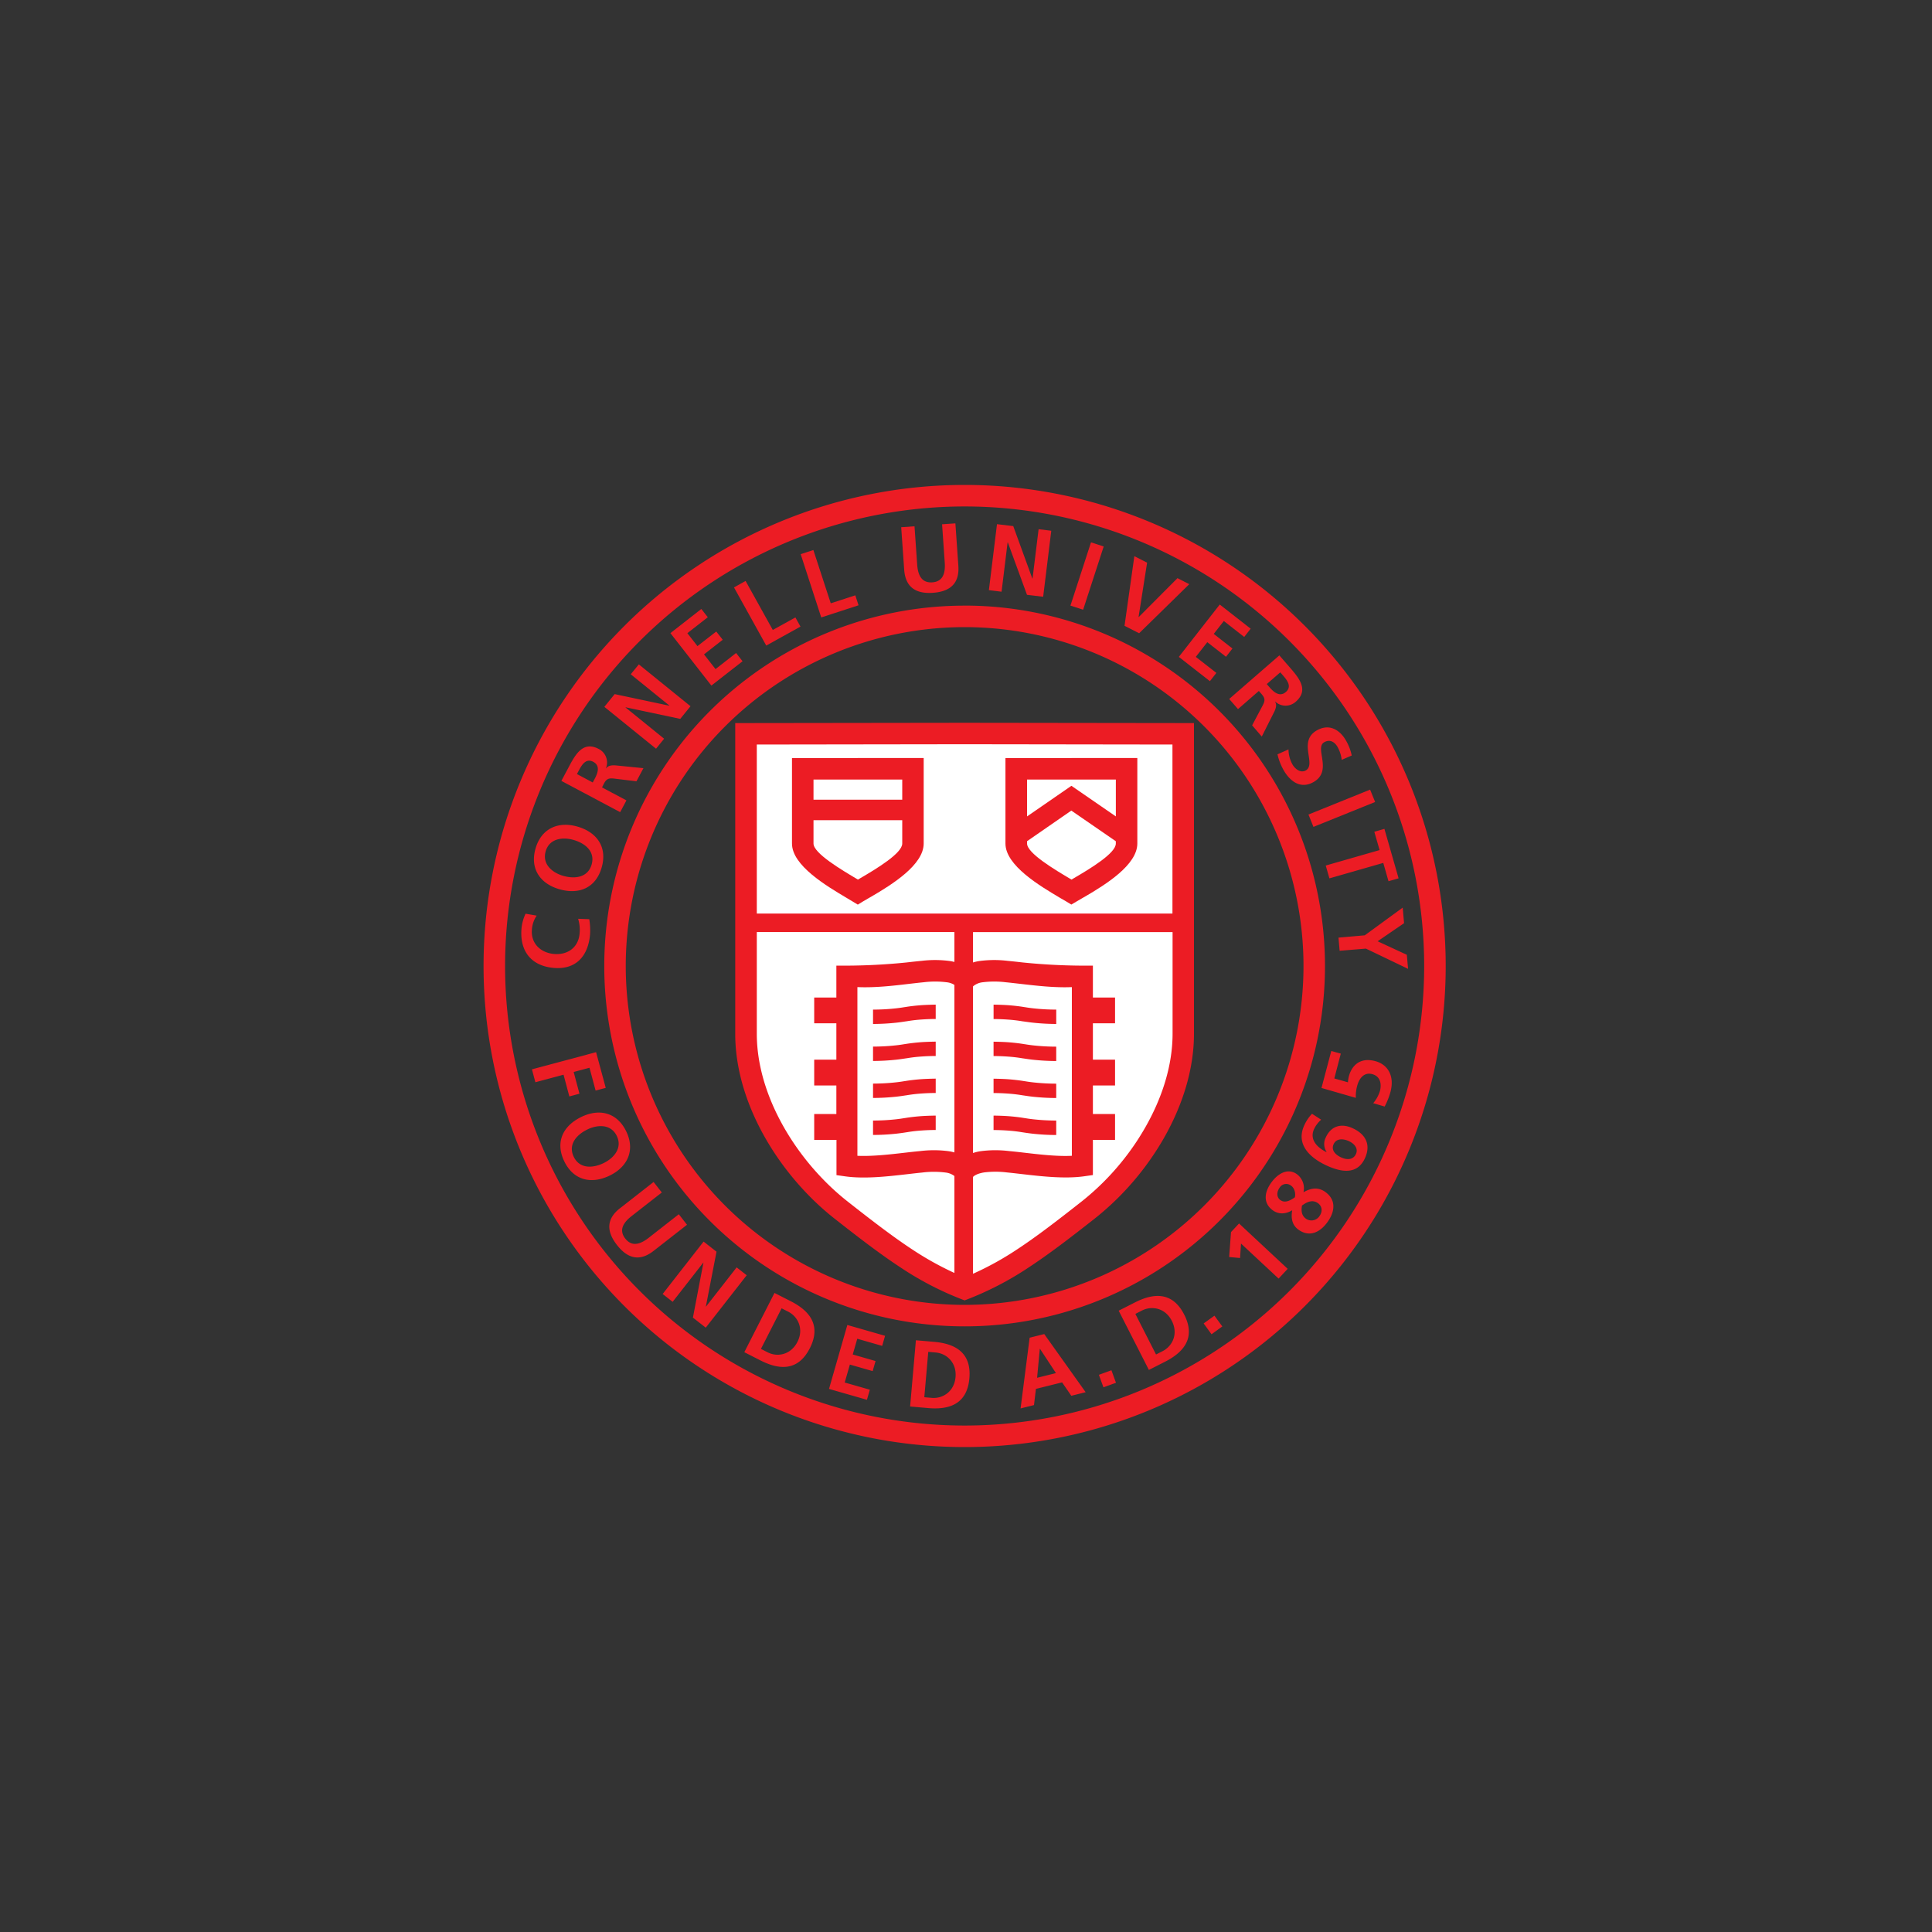
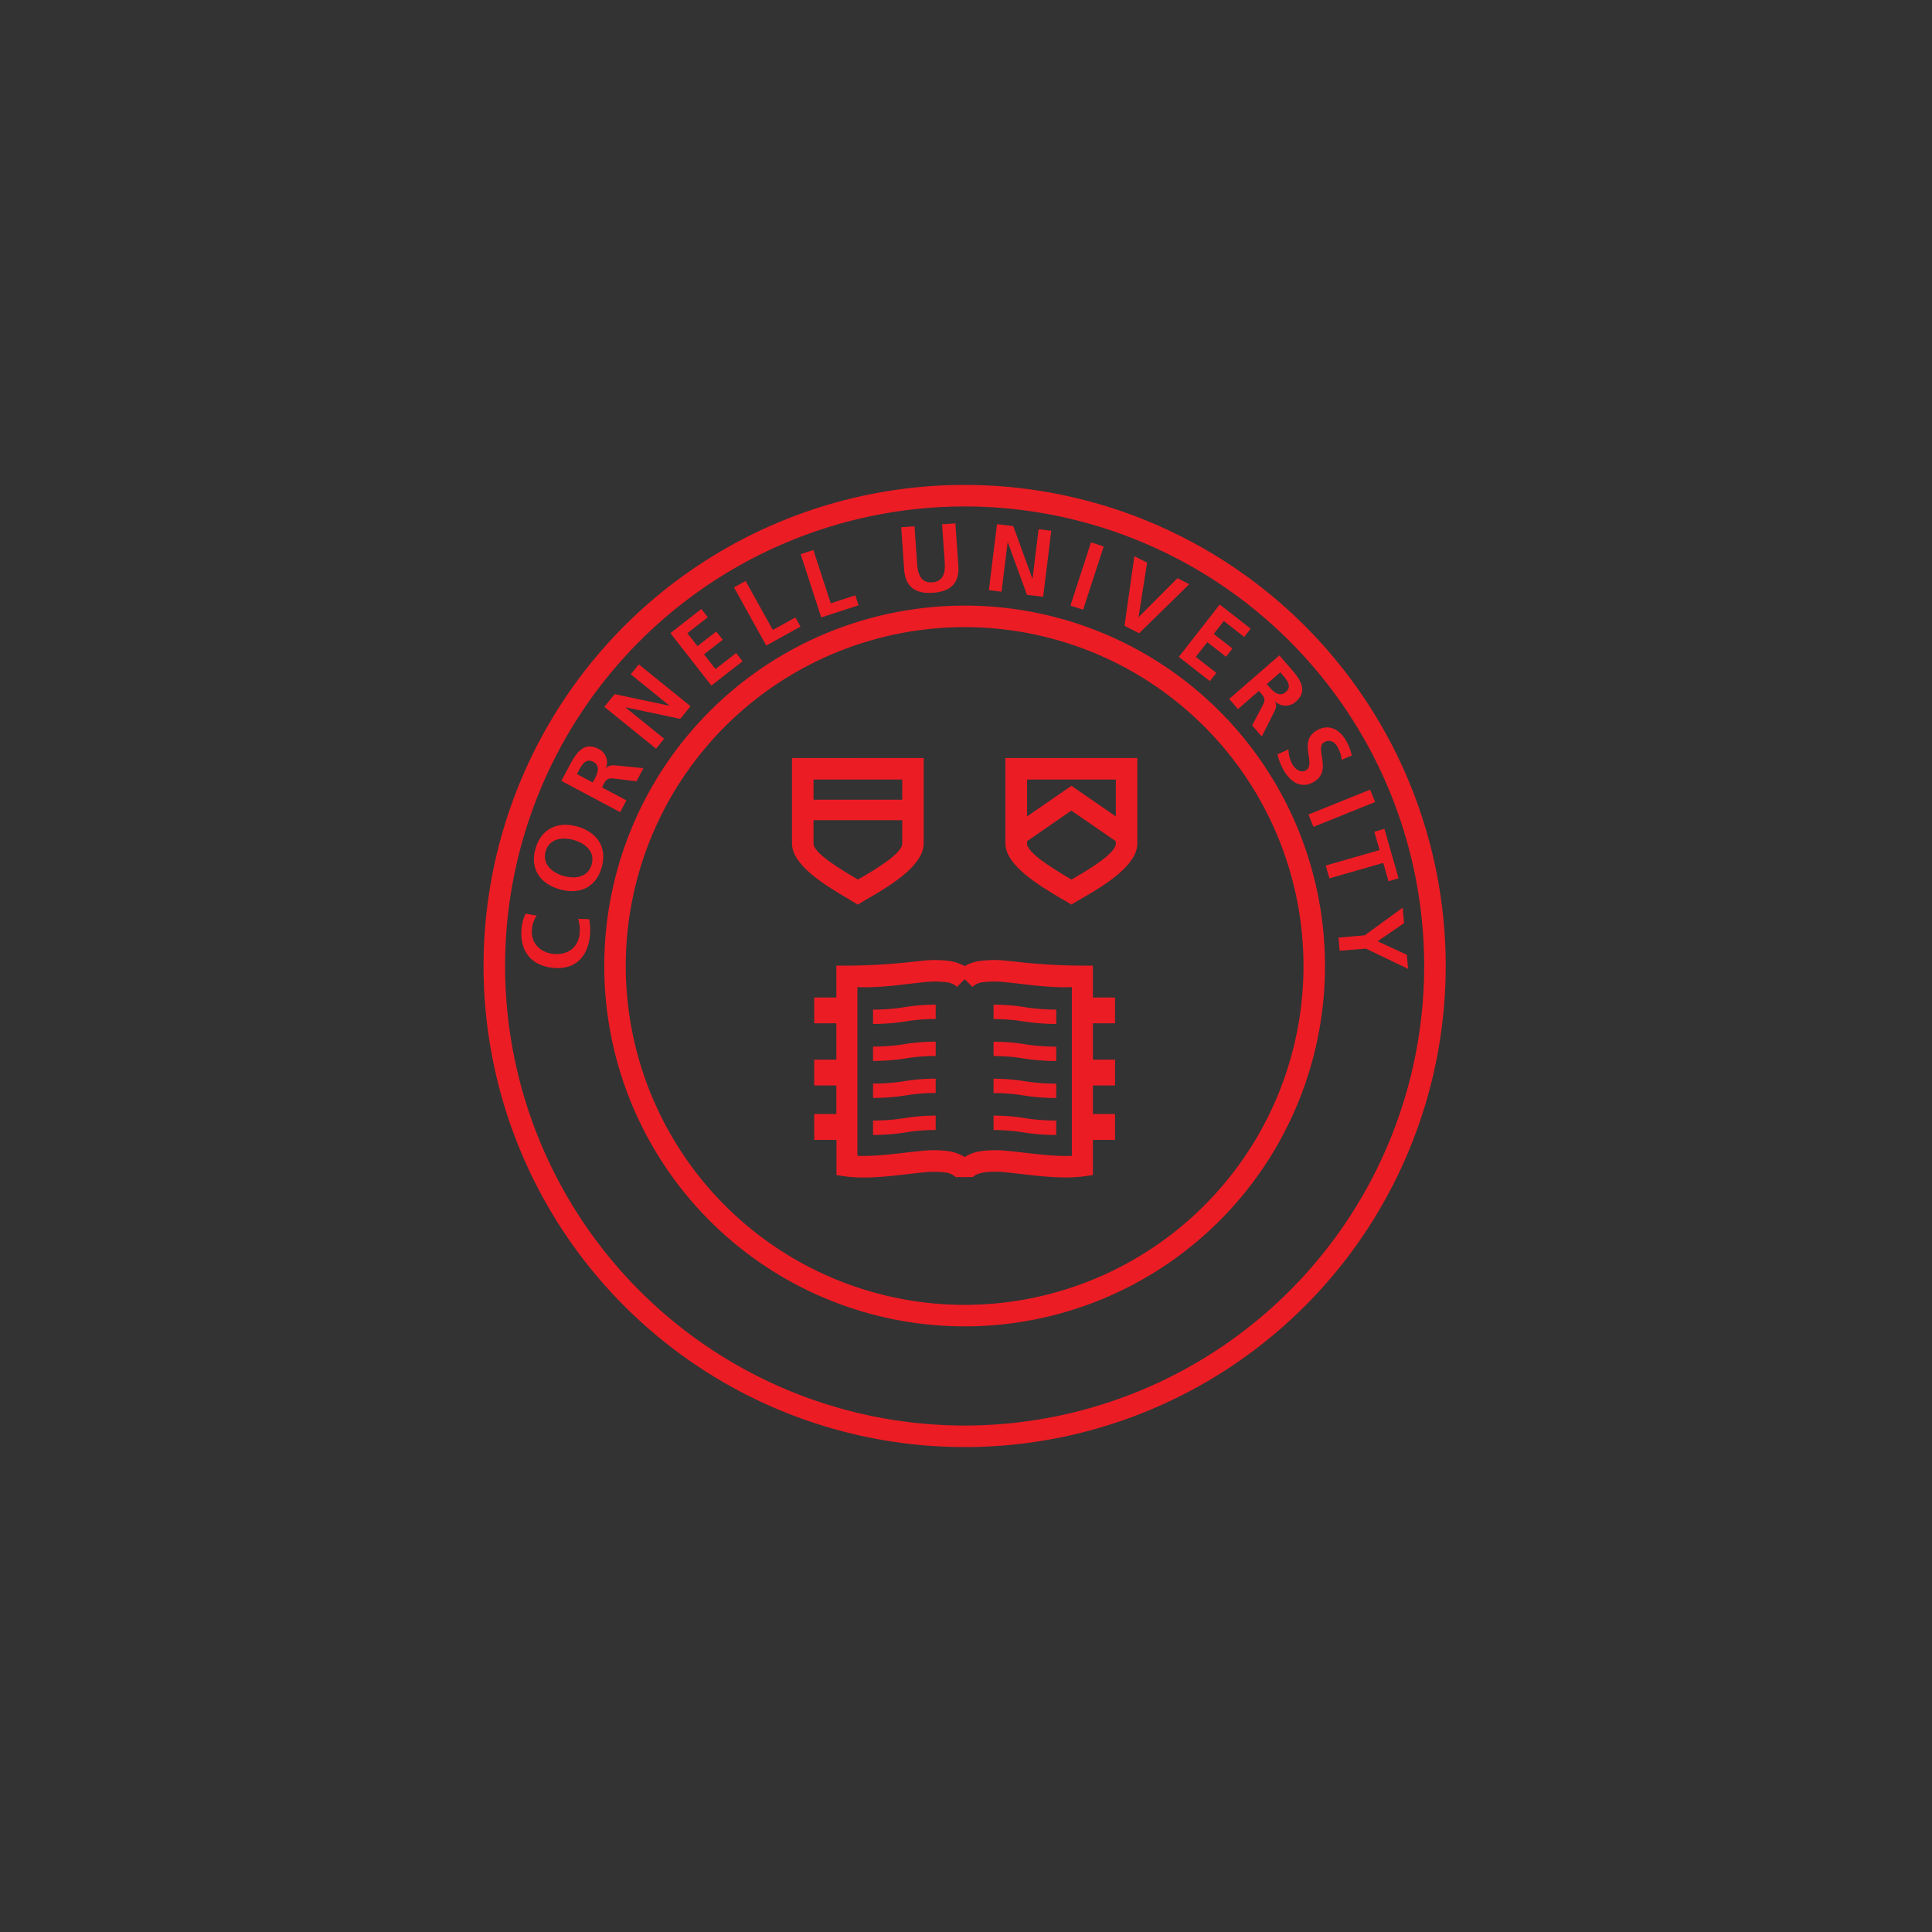
<svg xmlns="http://www.w3.org/2000/svg" id="Layer_1" data-name="Layer 1" viewBox="0 0 1000 1000">
  <rect x="0" y="0" width="1000" height="1000" fill="#333333" stroke="none" />
  <defs>
    <style>.cls-1,.cls-4{fill:#606060;}.cls-2{fill:#f84d10;}.cls-3{fill:#444;}.cls-4{font-size:15.01px;font-family:ProductSans-Regular, Product Sans;}.cls-5{letter-spacing:-0.02em;}.cls-6{letter-spacing:-0.01em;}.cls-7{letter-spacing:-0.01em;}.cls-8{letter-spacing:0em;}.cls-10,.cls-11,.cls-12,.cls-13,.cls-9{font-family:ProductSans-Bold, Product Sans;font-weight:700;}.cls-10{letter-spacing:-0.01em;}.cls-11{letter-spacing:0em;}.cls-12,.cls-14{letter-spacing:-0.03em;}.cls-13{letter-spacing:-0.01em;}.cls-15{letter-spacing:0em;}.cls-16{letter-spacing:0.01em;}.cls-17{fill:#ec1c24;}.cls-18{fill:#fff;fill-rule:evenodd;}</style>
  </defs>
  <path class="cls-17" d="M499.29,251h0v0a249,249,0,0,1,249,249h0a249,249,0,0,1-249,249v0h0v0a249,249,0,0,1-249-249h0a249,249,0,0,1,249-249v0Zm0,62.46h0v0A186.48,186.48,0,0,1,685.81,500h0A186.48,186.48,0,0,1,499.29,686.52v0h0v0A186.48,186.48,0,0,1,312.77,500h0A186.48,186.48,0,0,1,499.29,313.48v0Zm0,11.14v0h0v0A175.49,175.49,0,0,0,323.89,500h0a175.49,175.49,0,0,0,175.4,175.4v0h0v0A175.49,175.49,0,0,0,674.69,500h0a175.49,175.49,0,0,0-175.4-175.4Zm0-62.46v0h0v0A237.94,237.94,0,0,0,261.43,500h0A237.94,237.94,0,0,0,499.29,737.86v0h0v0A237.94,237.94,0,0,0,737.15,500h0A237.94,237.94,0,0,0,499.29,262.14Z" />
-   <path class="cls-18" d="M499.32,667.15h-.06c-21.8-8.58-37.82-20.29-64.06-40.94s-49.07-56-49.07-91.16V379.81l113.13-.15h.06l113.13.15V535.05c0,35.15-22.81,70.49-49.07,91.16s-42.26,32.36-64.06,40.94Z" />
-   <path class="cls-17" d="M465.84,655.85c-10.32-6.79-20.95-14.92-34.09-25.26h0a136,136,0,0,1-11.23-9.92,147.12,147.12,0,0,1-10.44-11.42c-17.17-20.86-29.53-47.52-29.53-74.2V374.26h5.58l113.13-.15v0h.06v0l113.13.15H618V535.05h0c0,18.6-6,37.16-15.41,53.75-1.48,2.61-3.1,5.24-4.83,7.87a145.4,145.4,0,0,1-30.94,33.91c-13.14,10.34-23.77,18.47-34.09,25.26a165.12,165.12,0,0,1-33.44,17.24,162.51,162.51,0,0,1-33.46-17.24Zm-74.12-183H606.86V385.37l-107.54-.15v0h-.06v0l-107.54.15v87.44Zm215.14,9.61H503.63V659.3a158.25,158.25,0,0,0,23-12.74c9.7-6.38,20.2-14.42,33.31-24.74a134,134,0,0,0,28.54-31.24c1.51-2.31,3-4.73,4.44-7.27,8.54-15,14-31.72,14-48.25h0V482.42ZM494,658.88V482.42H391.72v52.63c0,23.94,11.28,48.09,26.95,67.14a136.52,136.52,0,0,0,9.66,10.54,125.32,125.32,0,0,0,10.31,9.09h0c13.11,10.32,23.61,18.36,33.31,24.74A160.62,160.62,0,0,0,494,658.88Z" />
  <path class="cls-17" d="M443.79,510.92v87.32c7.8.34,16.86-.71,24.74-1.62,2.52-.29,4.92-.57,7.86-.84a57.93,57.93,0,0,1,14.79.1,21.19,21.19,0,0,1,8.11,3,21.19,21.19,0,0,1,8.11-3,57.93,57.93,0,0,1,14.79-.1c2.95.27,5.34.55,7.86.84,7.88.91,16.94,2,24.74,1.62V510.92c-8.69.4-18.22-.7-26.52-1.66-3-.34-5.82-.67-7.64-.84a48.17,48.17,0,0,0-12,0,9.2,9.2,0,0,0-5.3,2.39l-4-4-4,4a9.2,9.2,0,0,0-5.3-2.39,48.17,48.17,0,0,0-12,0c-1.82.17-4.66.5-7.64.84-8.29,1-17.83,2.06-26.52,1.66Zm40.53,16.51c-2.63,0-5.07.11-7.46.28a76.39,76.39,0,0,0-7.7.92h-.08l-2.49.37c-1,.14-1.86.25-2.5.32a115.59,115.59,0,0,1-12.21.68v-7.43a110,110,0,0,0,11.74-.64c1-.11,1.76-.21,2.33-.29s1.23-.18,2.26-.35l.08,0c2.85-.48,5.6-.78,8.42-1,2.5-.17,5-.25,7.61-.29v7.42Zm0,11.73v7.42c-2.63,0-5.07.11-7.46.28a76.39,76.39,0,0,0-7.7.92h-.08l-2.49.37c-1,.14-1.86.25-2.5.32a115.59,115.59,0,0,1-12.21.68v-7.43a110,110,0,0,0,11.74-.64c1-.11,1.76-.21,2.33-.29s1.23-.18,2.26-.35l.08,0c2.85-.48,5.6-.78,8.42-1,2.5-.17,5-.25,7.61-.29Zm0,19.15v7.42c-2.63,0-5.07.11-7.46.28a76.39,76.39,0,0,0-7.7.92h-.08l-2.49.37c-1,.14-1.86.25-2.5.32a115.59,115.59,0,0,1-12.21.68v-7.43a110,110,0,0,0,11.74-.64c1-.11,1.76-.21,2.33-.29s1.23-.18,2.26-.35l.08,0c2.85-.48,5.6-.78,8.42-1,2.5-.17,5-.25,7.61-.29Zm0,19.15v7.42c-2.63,0-5.07.11-7.46.28a76.39,76.39,0,0,0-7.7.92h-.08c-.54.09-1.38.22-2.49.37s-1.86.25-2.5.32a115.59,115.59,0,0,1-12.21.68V580a110,110,0,0,0,11.74-.64c1-.11,1.76-.21,2.33-.29s1.23-.18,2.26-.35l.08,0c2.85-.48,5.6-.78,8.42-1,2.5-.17,5-.25,7.61-.29Zm29.94-50c2.63,0,5.07.11,7.47.28a76.56,76.56,0,0,1,7.69.92h.08L532,529c1,.14,1.86.25,2.51.32a115.25,115.25,0,0,0,12.2.68v-7.43a110,110,0,0,1-11.74-.64c-1-.11-1.75-.21-2.33-.29s-1.23-.18-2.26-.35l-.07,0c-2.86-.48-5.61-.78-8.43-1-2.5-.17-5-.25-7.61-.29v7.42Zm0,11.73v7.42c2.63,0,5.07.11,7.47.28a76.56,76.56,0,0,1,7.69.92h.08l2.49.37c1,.14,1.86.25,2.51.32a115.25,115.25,0,0,0,12.2.68v-7.43a110,110,0,0,1-11.74-.64c-1-.11-1.75-.21-2.33-.29s-1.23-.18-2.26-.35l-.07,0c-2.86-.48-5.61-.78-8.43-1-2.5-.17-5-.25-7.61-.29Zm0,19.15v7.42c2.63,0,5.07.11,7.47.28a76.56,76.56,0,0,1,7.69.92h.08l2.49.37c1,.14,1.86.25,2.51.32a115.25,115.25,0,0,0,12.2.68v-7.43a110,110,0,0,1-11.74-.64c-1-.11-1.75-.21-2.33-.29s-1.23-.18-2.26-.35l-.07,0c-2.86-.48-5.61-.78-8.43-1-2.5-.17-5-.25-7.61-.29Zm0,19.15v7.42c2.63,0,5.07.11,7.47.28a76.56,76.56,0,0,1,7.69.92h.08c.54.09,1.38.22,2.49.37s1.86.25,2.51.32a115.25,115.25,0,0,0,12.2.68V580a110,110,0,0,1-11.74-.64c-1-.11-1.75-.21-2.33-.29s-1.23-.18-2.26-.35l-.07,0c-2.86-.48-5.61-.78-8.43-1-2.5-.17-5-.25-7.61-.29Zm-19.57,31.8a9.17,9.17,0,0,0-5.3-2.39,47.62,47.62,0,0,0-12,0c-1.83.17-4.66.49-7.65.84-10.09,1.16-22,2.54-32.06,1.17h0l-4.72-.67V590H421.43V576.6H432.9V561.84H421.43V548.49H432.9V529.66H421.43V516.31H432.9V499.8a321.92,321.92,0,0,0,36.22-1.62c2.52-.29,4.91-.56,7.85-.84a57.92,57.92,0,0,1,14.79.1,21.92,21.92,0,0,1,7.53,2.62,21.92,21.92,0,0,1,7.53-2.62,57.92,57.92,0,0,1,14.79-.1c2.94.28,5.33.55,7.86.84a321.63,321.63,0,0,0,36.21,1.62v16.51h11.47v13.35H565.68v18.83h11.47v13.35H565.68V576.6h11.47V590H565.68V608.2l-4.72.67h0c-10,1.37-22,0-32.06-1.17-3-.35-5.82-.67-7.64-.84a47.7,47.7,0,0,0-12,0c-2.4.41-4.56,1.17-5.73,2.39Z" />
-   <path class="cls-18" d="M444,397.94h28.56v38.68c0,9.26-19.58,19.84-28.54,25.12-9-5.44-28.53-16.08-28.53-25.12V397.94Z" />
  <path class="cls-17" d="M444,392.35h0v0h34.1v44.24h0c0,11.08-16.36,21.23-27.21,27.56-2.83,1.66,3.39-2-4.08,2.36L444,468.23l-2.83-1.71-2.66-1.59c-10.75-6.37-28.58-16.93-28.58-28.31V392.38H444v0Zm-22.93,21.58H467V403.5H444v0h0v0H421.07v10.43Zm45.9,10.6h-45.9v12.09c0,5,14.28,13.5,23,18.65l1.24-.73h0C454,449.48,467,441.6,467,436.62h0V424.53Z" />
-   <path class="cls-18" d="M554.54,397.94h28.55v38.68c0,9.26-19.57,19.84-28.53,25.12-9-5.44-28.53-16.08-28.53-25.12V397.94Z" />
  <path class="cls-17" d="M554.54,392.35h.05v0h34.09v44.24h0c0,11.08-16.36,21.23-27.21,27.56-2.83,1.66,3.39-2-4.08,2.36l-2.86,1.69-2.83-1.71L549,464.93c-10.75-6.37-28.58-16.93-28.58-28.31V392.38h34.1v0Zm-22.93,30.22,22.95-15.84,23,15.84V403.5H554.59v0h-.05v0H531.61v19.07Zm45.9,12.83-23-15.84L531.61,435.4v1.22c0,5,14.29,13.5,23,18.65l1.24-.73h0c8.66-5.06,21.7-12.94,21.7-17.92h0V435.4Z" />
  <path class="cls-17" d="M299.23,475.56a19.37,19.37,0,0,1,.77,7.64c-.64,7.32-6.28,11.18-13.25,10.57s-12.05-5.5-11.43-12.58a14.32,14.32,0,0,1,2.47-7.26l-5.75-1a22.63,22.63,0,0,0-2.11,7.64c-1,11.64,4.94,19.39,16.68,20.42,11.59,1,17.83-6.21,18.8-17.31a34.3,34.3,0,0,0-.41-7.91l-5.77-.21Zm-9.66-15.29c10.14,2.91,18.82-.66,21.86-11.28s-2.56-18.28-12.56-21.15-18.69,1-21.67,11.34,2.23,18.18,12.37,21.09Zm2-6.92c-5.84-1.67-11-6.09-9.14-12.68s8.63-7.58,14.46-5.91c6,1.72,11.28,6,9.33,12.74s-8.68,7.56-14.65,5.85Zm7.05-52.69,1.06-2c1.62-3.05,3.73-6.28,7.39-4.34s2.4,5.69.8,8.69l-1.07,2-8.18-4.36ZM321,420.37l3.24-6.09-12.63-6.72,1-2c1.37-2.57,2.66-2.89,5.39-2.55l11.43,1.39,3.61-6.8-14.48-1.44c-1.67-.11-3.83,0-4.84,1.56l-.09-.05a7.87,7.87,0,0,0-3.72-10c-8.45-4.49-12.37,3.42-15.85,9.95l-3.49,6.57L321,420.37Zm18.59-32.87,4.16-5.14-20-16.2.06-.07,28.29,6,5.31-6.55-26.75-21.66L326.47,349l20,16.2-.06.07-28.26-6-5.34,6.59,26.75,21.66Zm28.66-32.67,16.09-12.56L381,338l-10.65,8.32-5.95-7.62,9.68-7.56-3.34-4.27L361,334.42l-5.22-6.69,10.57-8.25L363,315.2l-16,12.51,21.19,27.12Zm28.35-20.68,17.73-9.82-2.63-4.75L400,326.06,385.92,300.7l-6,3.35,16.69,30.1Zm28.51-14.58,19.27-6.27-1.67-5.16L430,312.27l-9-27.57-6.57,2.13,10.64,32.74ZM468,294.83c.65,9.2,6.13,12.63,14.93,12s13.76-4.77,13.11-14l-1.53-21.94-6.89.48L489,291.23c.41,5.86-1.19,9.83-6.46,10.19s-7.4-3.34-7.81-9.19l-1.38-19.82-6.89.48L468,294.83Zm43.85,10.63,6.56.81,3.13-25.55h.1l9.93,27.16,8.37,1,4.2-34.16-6.56-.81-3.14,25.55h-.1l-9.88-27.15-8.42-1-4.19,34.16Zm42.21,8,6.57,2.13,10.64-32.73-6.57-2.14-10.64,32.74Zm28,10.46,7.56,3.85,25.95-25.4-6.1-3.12-20.05,20.12-.09-.05,4.41-28.08-6.6-3.36-5.08,36ZM610.16,340l16.09,12.57,3.34-4.28L618.94,340l5.95-7.61,9.68,7.56,3.34-4.28-9.68-7.56,5.22-6.68L644,329.69l3.34-4.28-16-12.51L610.16,340Zm52.51,8,1.49,1.71c2.27,2.61,4.53,5.74,1.4,8.46s-6.16.19-8.39-2.37l-1.49-1.72,7-6.08Zm-26.41,13.82,4.53,5.21,10.79-9.39,1.46,1.68c1.91,2.19,1.75,3.51.46,5.94l-5.4,10.18,5,5.8,6.54-13c.7-1.52,1.4-3.57.28-5.08l.08-.07a7.85,7.85,0,0,0,10.68.12c7.22-6.27,1.25-12.77-3.6-18.36l-4.89-5.62-26,22.59ZM699.65,391a26.15,26.15,0,0,0-3-7.75c-3-5.25-8.45-9-15.12-5.17-9.86,5.7,0,17.41-5.65,20.69-2.69,1.55-5.59-.81-6.9-3.08a16.48,16.48,0,0,1-2.06-7.8l-5.7,2.55a30.13,30.13,0,0,0,3.25,8.31c3.48,6,9,9.76,15.48,6,10-5.77.27-17.58,5.44-20.56,3.25-1.87,5.67.26,6.85,2.31a17.69,17.69,0,0,1,2.22,6.8l5.24-2.28ZM677.26,421.6l2.58,6.4,31.92-12.89-2.59-6.4L677.26,421.6ZM686.2,448l1.9,6.64,27.88-8,2.71,9.48,5.22-1.5-7.34-25.6-5.22,1.5,2.72,9.48-27.87,8Zm6.59,37.24.6,6.88L707,491l21.81,10.47-.64-7.27-15.11-7,13.68-9.36-.7-8.06-19.64,14.34-13.56,1.19Z" />
-   <path class="cls-17" d="M275.33,553.5l1.78,6.67,14.58-3.9,3,11.24,5.24-1.41-3-11.24,8.19-2.19,3.17,11.81,5.24-1.4-5-18.48-33.24,8.9Zm25.48,24.67c-9.49,4.62-13.55,13.08-8.71,23s14.14,11.86,23.49,7.3,13.26-13.21,8.52-22.92-13.82-12-23.3-7.39Zm3.15,6.47c5.45-2.66,12.27-2.86,15.28,3.3s-1.35,11.41-6.8,14.07-12.36,3.12-15.45-3.22,1.39-11.43,7-14.15Zm17,40.69c-7.27,5.67-7.05,12.13-1.61,19.09s11.65,8.73,18.92,3.06l17.33-13.54-4.25-5.45L335.7,640.73c-4.63,3.61-8.81,4.5-12.06.35s-1.37-8,3.25-11.62l15.66-12.23-4.25-5.44L321,625.33Zm22,44.42,5.21,4.07,15.85-20.29.07.06L358.65,682l6.65,5.19,21.19-27.12L381.28,656l-15.85,20.29-.07-.06,5.51-28.36-6.69-5.23L343,669.75Zm42.29,30.14,8.39,4.27c9.4,4.79,19.32,5.86,25.52-6.31s-.49-19.57-9.9-24.36l-8.39-4.27-15.62,30.67Zm19.31-22.7,3.43,1.74c5.14,2.62,8.16,9,4.75,15.65s-10.31,8-15.45,5.36l-3.43-1.75,10.7-21Zm24.54,41.71,19.62,5.63,1.5-5.22-13-3.72,2.67-9.29,11.8,3.38,1.49-5.21-11.8-3.39,2.34-8.15,12.89,3.7,1.5-5.22-19.53-5.6-9.49,33.09ZM471.07,728l9.38.82c10.51.92,20.11-1.8,21.3-15.41s-7.79-18-18.3-18.88l-9.38-.82-3,34.29Zm9.4-28.29,3.83.34c5.75.5,10.93,5.26,10.28,12.73s-6.58,11.26-12.33,10.75l-3.83-.33,2.05-23.49Zm66.09,11-9.76,2.43,1.4-15,.09,0,8.27,12.58ZM528.25,729l6.94-1.73,1-8.38,13.54-3.38,4.78,6.94,7.42-1.85L540.5,690.51l-7.56,1.88L528.25,729Zm42.89-10.92,6.49-2.36-2.36-6.48-6.49,2.36,2.36,6.48Zm23.52-9,8.39-4.27c9.4-4.79,16.1-12.19,9.9-24.36s-16.12-11.1-25.52-6.31l-8.4,4.27,15.63,30.67Zm-7-29,3.42-1.75c5.15-2.61,12.06-1.32,15.46,5.36s.39,13-4.75,15.65l-3.43,1.74-10.7-21Zm39.42,10.54,5.59-4.06L628.6,681l-5.59,4,4.06,5.59Zm9.13-40,5.64.53.5-7.48,19.44,18.13,4.71-5.05-25.17-23.48-4.17,4.47-.95,12.88Zm32.61-24.12c-.72,4.55.21,7.85,3.37,10.06,5.73,4,11.23,1.24,15.08-4.25s4.28-11.45-1.42-15.44c-3.23-2.26-6.84-2.26-11.18.24l0,0a9.06,9.06,0,0,0-3.47-9.41c-4.72-3.31-9.92-.27-13.4,4.7-3.59,5.13-3.9,10.64,1.15,14.17,3,2.07,6.6,1.85,9.83-.1l.08.06Zm-6-5.26c-2.26-1.58-2-4.43-.5-6.49a4,4,0,0,1,6-1c1.74,1.22,2.41,4,1.88,6-2.09,1.43-4.93,3.17-7.36,1.47Zm13.21,9.61c-2.39-1.67-2.58-4.15-2.13-6.85,2.41-1.81,5.41-3.26,8.19-1.3,2.35,1.64,2.52,4.4.93,6.67a5,5,0,0,1-7,1.48Zm3.07-54.36a21.41,21.41,0,0,0-4.08,6.12c-4.53,10.18,3.62,17.1,12.13,20.89,7.39,3.29,15.51,4.58,19.41-4.16,3.16-7.11.14-12.46-6.67-15.48-5.81-2.59-11-1-13.68,4.91a7.46,7.46,0,0,0,.44,7.49l-.13.05c-4.6-2.27-8.83-6.36-6.4-11.81a14.63,14.63,0,0,1,3.71-4.94l-4.73-3.07Zm11.17,15.76c1.34-3,4.74-3,7.81-1.65,2.79,1.25,5.08,3.73,3.78,6.65-1.38,3.11-4.56,3.21-7.53,1.89-3.15-1.41-5.43-3.82-4.06-6.89ZM689.07,544,684,563.13l17.77,5.12a20.28,20.28,0,0,1,.7-6.2c1-3.81,3.51-7.23,7.8-6.08s4.89,5.19,4,8.67a17.85,17.85,0,0,1-3.49,6.37l5.91,1.73a36.84,36.84,0,0,0,3-7.5c2.3-8.58-1.58-14.32-7.82-16-8.63-2.31-12.44,3.16-13.69,7.82a16.37,16.37,0,0,0-.48,3.14l-7.06-2L694,545.35,689.07,544Z" />
</svg>